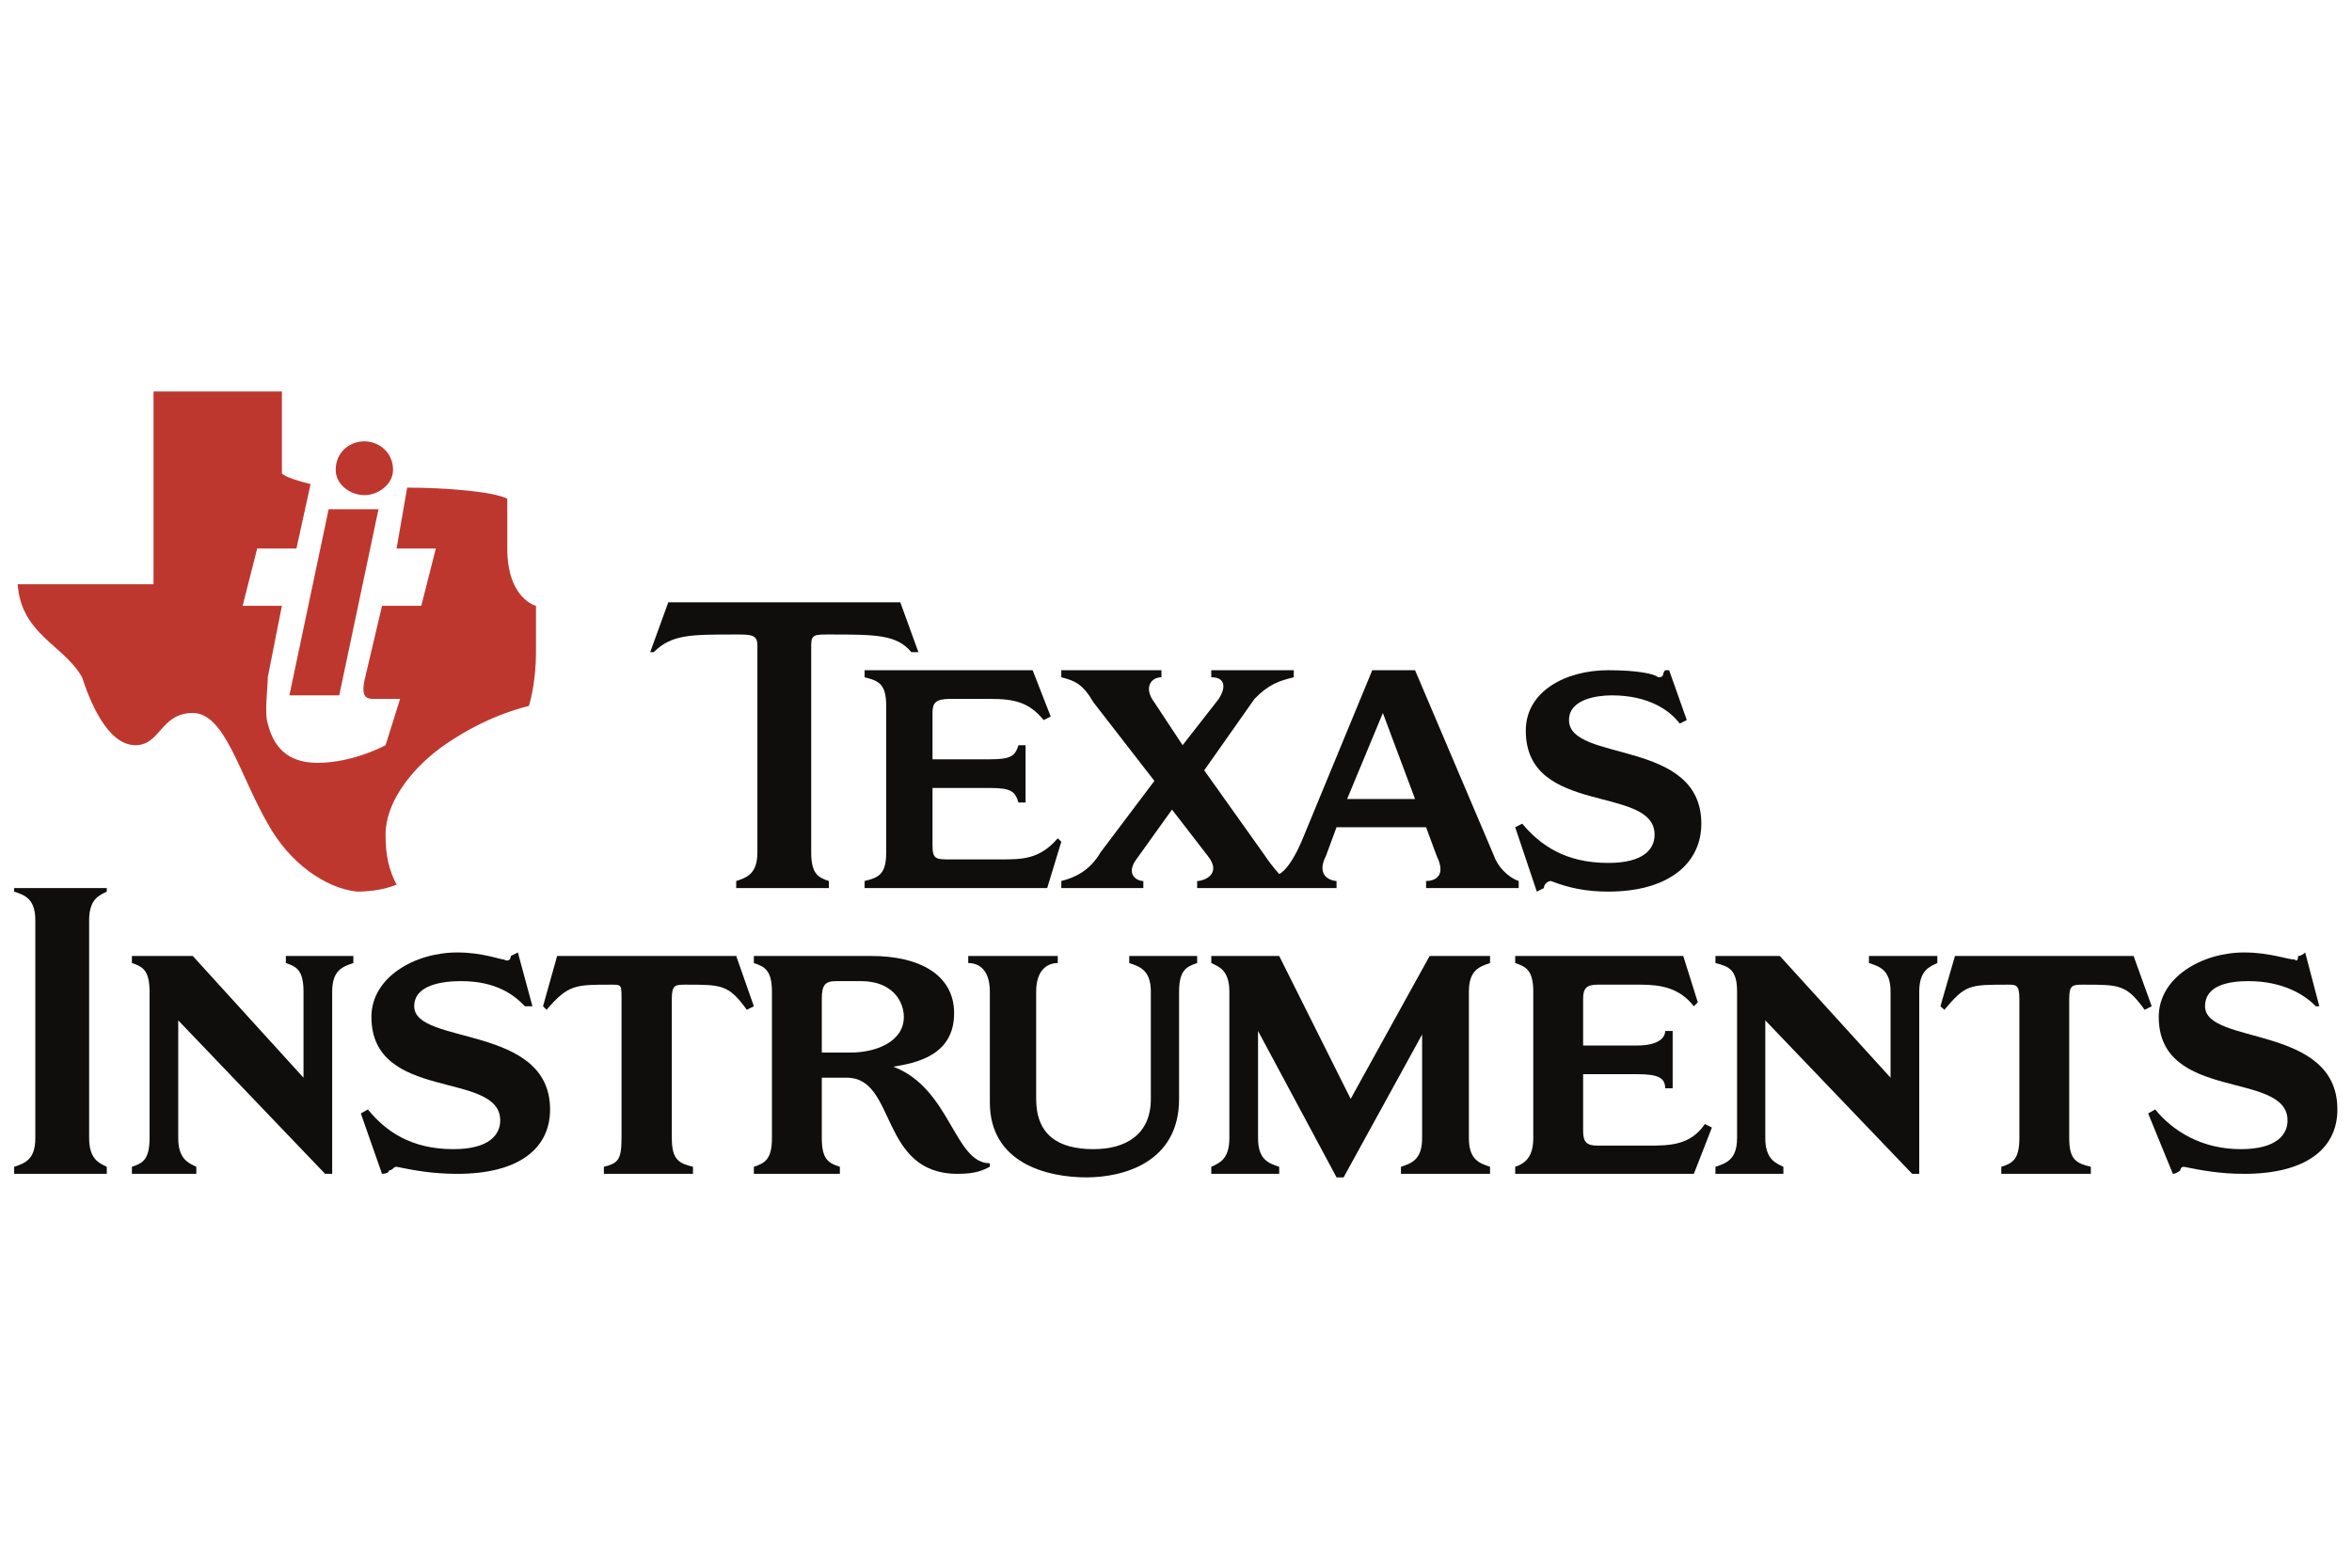
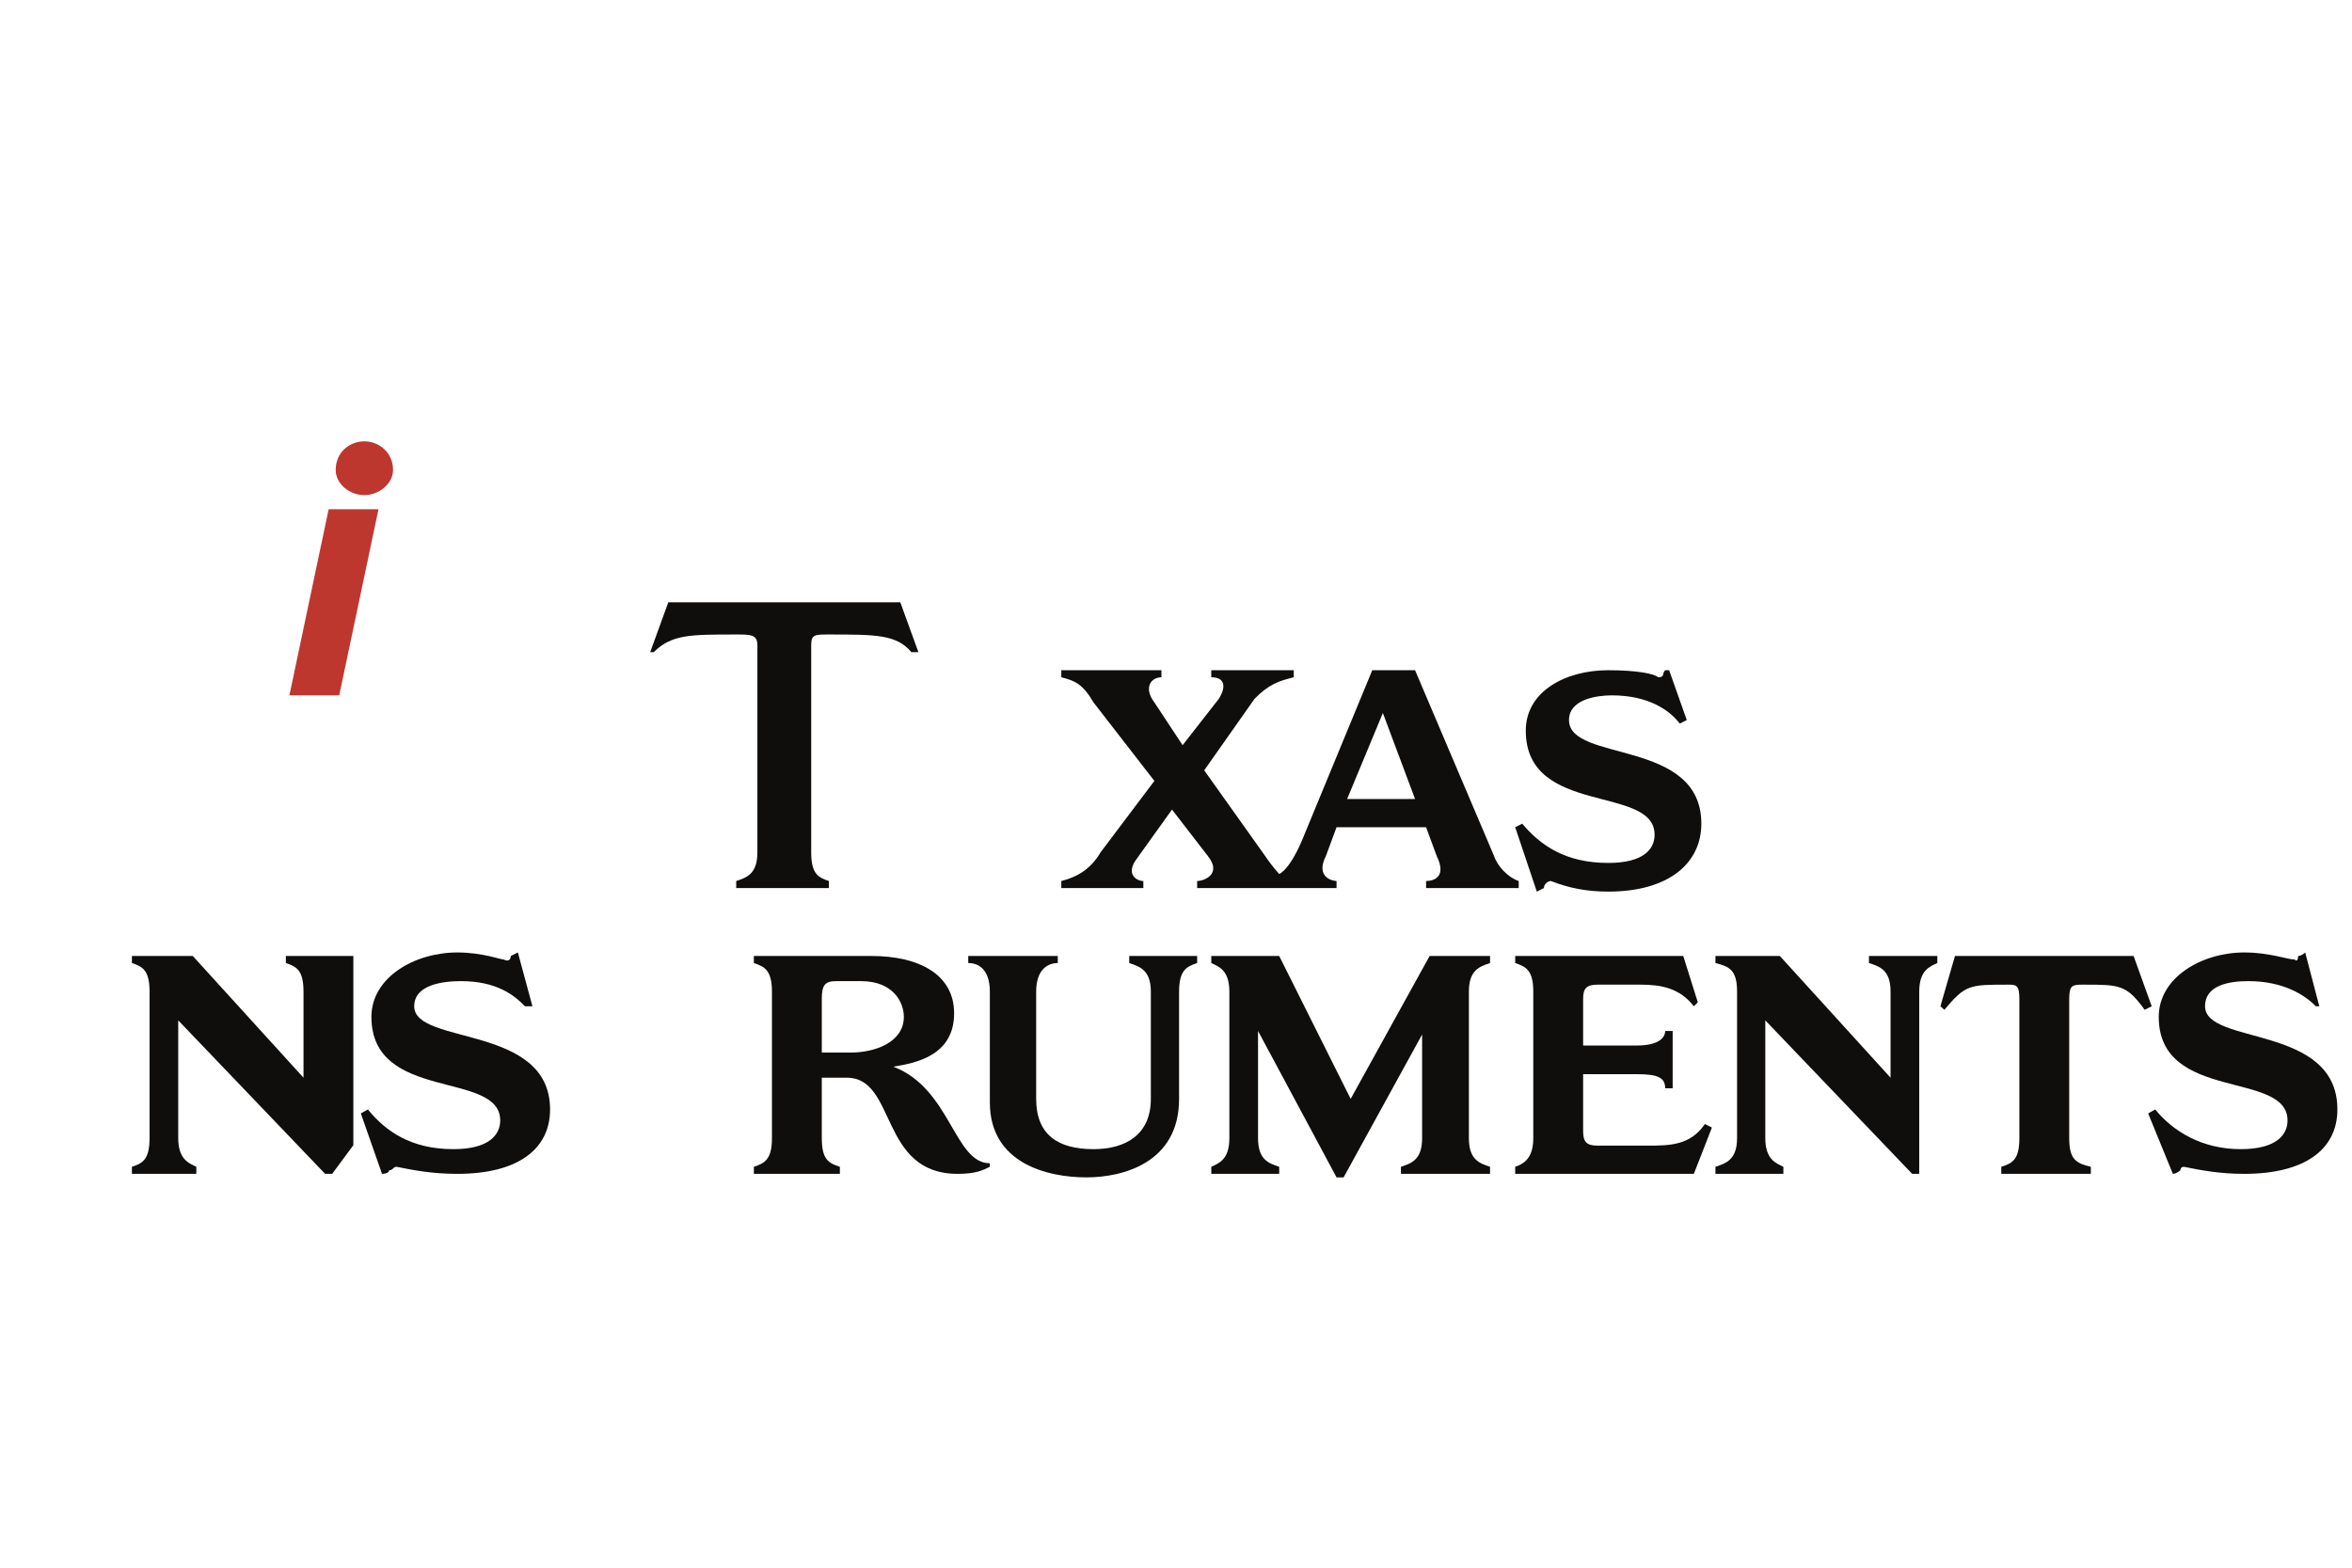
<svg xmlns="http://www.w3.org/2000/svg" xml:space="preserve" width="300mm" height="200mm" version="1.1" style="shape-rendering:geometricPrecision; text-rendering:geometricPrecision; image-rendering:optimizeQuality; fill-rule:evenodd; clip-rule:evenodd" viewBox="0 0 30000 20000">
  <defs>
    <style type="text/css">
   
    .fil1 {fill:#0F0E0C}
    .fil0 {fill:#BE372F}
   
  </style>
  </defs>
  <g id="图层_x0020_1">
    <g id="_2468990877312">
      <g id="layer1">
        <g id="g7585">
-           <path id="path10" class="fil0" d="M5193.37 6221.14c500.73,0 1097.11,50.64 1277.15,140.66 0,135.03 0,590.75 0,635.76 0,641.4 365.7,731.42 365.7,731.42 0,0 0,275.67 0,590.75 0,410.71 -90,686.41 -90,686.41 -185.68,45.01 -641.41,180.02 -1142.14,545.74 -365.7,275.68 -686.39,686.4 -686.39,1097.11 0,270.05 44.99,455.72 140.64,635.77 0,0 -185.67,90.02 -506.36,90.02 -405.08,-45.01 -860.8,-365.72 -1136.49,-866.45 -365.7,-635.76 -545.75,-1412.17 -956.47,-1412.17 -410.7,0 -410.7,410.71 -731.4,410.71 -365.7,0 -590.76,-590.76 -680.78,-866.45 -230.66,-410.71 -776.41,-545.74 -821.43,-1187.13l1732.87 0c0,-956.46 0,-1502.2 0,-2458.66 635.79,0 1001.48,0 1637.25,0l0 1046.48c50.62,45.01 185.67,90.02 365.7,135.03l-180.03 821.42 -500.75 0 -185.67 731.42 500.75 0 -180.04 911.44c0,135.03 -45.02,455.74 0,590.75 90.02,365.72 320.68,500.75 635.76,500.75 455.72,0 866.45,-225.05 866.45,-225.05l185.67 -590.76c-90.02,0 -230.7,0 -320.7,0 -90.03,0 -180.05,0 -135.05,-230.68l225.05 -956.45 500.75 0 185.67 -731.42 -500.75 0 135.04 -776.42z" />
          <polygon id="path14" class="fil0" points="4191.88,6496.83 4827.67,6496.83 4326.92,8871.1 3691.17,8871.1 " />
          <path id="path18" class="fil0" d="M4647.61 5630.38c180.06,0 365.73,135.04 365.73,365.72 0,180.04 -185.67,320.69 -365.73,320.69 -185.66,0 -365.7,-140.65 -365.7,-320.69 0,-230.68 180.04,-365.72 365.7,-365.72z" />
          <path id="path22" class="fil1" d="M20513.6 8550.4c365.7,0 590.74,45.01 635.76,90.02 90.01,0 45,-45.01 90.01,-90.02l50.64 0 225.05 635.76 -90.02 45.01c-135.03,-180.02 -410.73,-360.07 -866.45,-360.07 -180.03,0 -545.74,45.01 -545.74,315.06 0,545.76 1687.88,230.69 1687.88,1322.17 0,500.73 -410.72,866.45 -1187.13,866.45 -275.7,0 -500.75,-45.01 -731.42,-135.03 -45.01,0 -90.02,45.01 -90.02,90.02l-90.02 45.01 -275.69 -821.44 90.03 -45.01c230.67,275.7 551.36,500.73 1097.12,500.73 455.72,0 590.74,-180.02 590.74,-360.07 0,-641.39 -1642.86,-230.68 -1642.86,-1327.79 0,-500.74 506.36,-770.8 1052.12,-770.8z" />
-           <path id="path26" class="fil1" d="M11027.77 11329.77l0 -90.02c185.67,-45.01 275.67,-90.03 275.67,-365.7l0 -1867.91c0,-275.7 -90,-320.71 -275.67,-365.72l0 -90.02 2143.59 0 230.68 590.75 -90.02 45.01c-185.68,-225.04 -365.72,-270.05 -686.39,-270.05 -45.03,0 -500.75,0 -500.75,0 -185.67,0 -230.67,45.01 -230.67,180.05l0 590.75 731.42 0c275.68,0 320.67,-45.01 365.7,-180.04l90.02 0 0 731.41 -90.02 0c-45.03,-140.66 -90.02,-185.67 -365.7,-185.67l-731.42 0 0 731.42c0,180.02 45,180.02 230.67,180.02 0,0 590.75,0 635.77,0 275.67,0 500.73,0 731.39,-270.05l45.03 45.01 -180.04 590.76 -2329.26 0z" />
          <path id="path30" class="fil1" d="M10346.99 10874.05c0,275.67 90.02,320.69 225.06,365.7l0 90.02 -1181.53 0 0 -90.02c135.05,-45.01 270.08,-90.03 270.08,-365.7l0 -2644.34c0,-135.03 -90.02,-135.03 -270.08,-135.03 -596.36,0 -821.42,0 -1052.09,225.05l-45.02 0 230.68 -635.76 2959.4 0 230.66 635.76 -90 0c-185.67,-225.05 -455.74,-225.05 -1052.1,-225.05 -180.05,0 -225.06,0 -225.06,135.03l0 2644.34z" />
          <path id="path34" class="fil1" d="M14724.21 9962.59l-776.43 -1001.47c-135.03,-230.68 -230.68,-275.69 -410.71,-320.7l0 -90.02 1277.14 0 0 90.02c-135.03,0 -230.66,135.03 -90,320.7l360.07 545.75 461.35 -590.76c90.02,-140.66 90.02,-275.69 -95.65,-275.69l0 -90.02 1052.12 0 0 90.02c-185.67,45.01 -320.71,90.02 -500.75,275.69l-641.39 911.45 776.42 1091.48c90.02,135.04 180.05,230.68 180.05,230.68 0,0 140.64,-45.01 320.68,-500.73l866.45 -2098.59 545.73 0 1007.11 2368.64c45.01,135.04 180.02,275.7 315.06,320.71l0 90.02 -1181.5 0 0 -90.02c90.03,0 270.05,-45.01 135.02,-320.71l-135.02 -365.7 -1142.12 0 -135.05 365.7c-140.64,275.7 90.02,320.71 135.05,320.71l0 90.02 -1777.91 0 0 -90.02c90.03,0 320.71,-90.03 135.05,-320.71l-455.73 -590.75 -455.73 635.76c-135.03,185.67 0,275.7 90.03,275.7l0 90.02 -1046.48 0 0 -90.02c180.03,-45.01 365.7,-135.04 500.72,-365.7l686.42 -911.46zm2914.38 -866.43l-455.72 1097.11 866.42 0 -410.7 -1097.11z" />
-           <path id="path38" class="fil1" d="M450.45 11740.48c0,-275.68 -135.03,-320.69 -270.05,-365.7l0 -45.01 1181.51 0 0 45.01c-90.02,45.01 -225.06,90.02 -225.06,365.7l0 2779.35c0,275.7 135.04,320.71 225.06,365.72l0 90 -1181.51 0 0 -90c135.02,-45.01 270.05,-90.02 270.05,-365.72l0 -2779.35z" />
-           <path id="path42" class="fil1" d="M4236.91 14975.55l-90.02 0 -1873.54 -1957.91 0 1502.19c0,275.7 140.66,320.71 230.68,365.72l0 90 -821.45 0 0 -90c135.05,-45.01 225.06,-90.02 225.06,-365.72l0 -1867.91c0,-275.68 -90.01,-320.69 -225.06,-365.7l0 -90.02 776.43 0 1412.19 1552.85 0 -1097.13c0,-275.68 -90.01,-320.69 -225.06,-365.7l0 -90.02 860.82 0 0 90.02c-135.02,45.01 -270.05,90.02 -270.05,365.7l0 2323.63z" />
+           <path id="path42" class="fil1" d="M4236.91 14975.55l-90.02 0 -1873.54 -1957.91 0 1502.19c0,275.7 140.66,320.71 230.68,365.72l0 90 -821.45 0 0 -90c135.05,-45.01 225.06,-90.02 225.06,-365.72l0 -1867.91c0,-275.68 -90.01,-320.69 -225.06,-365.7l0 -90.02 776.43 0 1412.19 1552.85 0 -1097.13c0,-275.68 -90.01,-320.69 -225.06,-365.7l0 -90.02 860.82 0 0 90.02l0 2323.63z" />
          <path id="path46" class="fil1" d="M15039.27 14019.1c0,821.44 -725.79,1001.47 -1181.51,1001.47 -500.73,0 -1232.13,-180.03 -1232.13,-956.46l0 -1412.19c0,-275.68 -135.05,-365.7 -275.69,-365.7l0 -90.02 1142.1 0 0 90.02c-135.01,0 -275.67,90.02 -275.67,365.7l0 1367.18c0,455.72 275.67,641.39 731.41,641.39 410.71,0 731.4,-185.67 731.4,-641.39l0 -1367.18c0,-275.68 -140.64,-320.69 -275.68,-365.7l0 -90.02 866.43 0 0 90.02c-135.01,45.01 -230.66,90.02 -230.66,365.7l0 1367.18z" />
-           <path id="path50" class="fil1" d="M7927.71 12741.94c0,-180.03 0,-180.03 -135.02,-180.03 -455.72,0 -545.76,0 -821.43,320.69l-45.02 -45.01 180.05 -641.39 2284.23 0 225.06 641.39 -90.01 45.01c-230.68,-320.69 -320.7,-320.69 -776.44,-320.69 -135.02,0 -180.03,0 -180.03,180.03l0 1777.89c0,275.7 90.02,320.71 270.05,365.72l0 90 -1136.48 0 0 -90c180.04,-45.01 225.04,-90.02 225.04,-365.72l0 -1777.89z" />
          <path id="path54" class="fil1" d="M5834.76 12151.19c315.06,0 545.74,90.02 590.74,90.02 90.02,45.01 90.02,-45.01 90.02,-45.01l90.04 -45.01 185.65 686.4 -95.63 0c-135.04,-140.66 -360.09,-320.69 -815.81,-320.69 -230.68,0 -596.38,45.01 -596.38,320.69 0,500.73 1732.88,225.06 1732.88,1316.54 0,506.36 -410.71,821.42 -1181.51,821.42 -320.71,0 -551.37,-45.01 -776.43,-90 -44.99,0 -44.99,44.99 -95.65,44.99 0,45.01 -90.02,45.01 -90.02,45.01l-270.05 -770.78 90.02 -50.64c225.06,275.68 545.75,506.36 1091.49,506.36 455.74,0 596.38,-185.67 596.38,-365.7 0,-641.39 -1642.86,-230.68 -1642.86,-1322.16 0,-500.74 545.75,-821.44 1097.12,-821.44z" />
          <path id="path58" class="fil1" d="M18735.71 14519.83c0,275.7 135.01,320.71 270.05,365.72l0 90 -1136.5 0 0 -90c135.03,-45.01 270.05,-90.02 270.05,-365.72l0 -1322.17 -1001.46 1822.91 -90.01 0 -1001.47 -1867.9 0 1367.16c0,275.7 135.02,320.71 270.06,365.72l0 90 -866.45 0 0 -90c95.65,-45.01 230.68,-90.02 230.68,-365.72l0 -1867.91c0,-275.68 -135.03,-320.69 -230.68,-365.7l0 -90.02 866.45 0 911.44 1822.9 1007.09 -1822.9 770.8 0 0 90.02c-135.04,45.01 -270.05,90.02 -270.05,365.7l0 1867.91z" />
          <path id="path62" class="fil1" d="M24480.09 14975.55l-90.03 0 -1873.53 -1957.91 0 1502.19c0,275.7 140.66,320.71 230.68,365.72l0 90 -866.45 0 0 -90c135.03,-45.01 275.69,-90.02 275.69,-365.72l0 -1867.91c0,-275.68 -95.65,-320.69 -275.69,-365.7l0 -90.02 821.44 0 1412.17 1552.85 0 -1097.13c0,-275.68 -135.03,-320.69 -275.68,-365.7l0 -90.02 872.06 0 0 90.02c-95.63,45.01 -230.66,90.02 -230.66,365.7l0 2323.63z" />
          <path id="path66" class="fil1" d="M19326.45 14975.55l0 -90c135.03,-45.01 230.68,-135.04 230.68,-365.72l0 -1867.91c0,-275.68 -95.65,-320.69 -230.68,-365.7l0 -90.02 2143.6 0 185.66 590.75 -50.63 50.64c-180.04,-230.66 -410.72,-275.68 -680.77,-275.68 -45.01,0 -545.75,0 -545.75,0 -140.66,0 -185.67,45.02 -185.67,180.03l0 596.38 686.41 0c270.06,0 360.07,-95.64 360.07,-185.65l95.65 0 0 731.4 -95.65 0c0,-135.02 -90.01,-180.03 -360.07,-180.03l-686.41 0 0 725.77c0,140.66 45.01,185.67 185.67,185.67 0,0 590.76,0 635.75,0 275.7,0 545.75,0 731.42,-275.68l90.02 45 -230.67 590.75 -2278.63 0z" />
          <path id="path70" class="fil1" d="M25757.23 12741.94c0,-180.03 -45,-180.03 -140.65,-180.03 -500.73,0 -545.74,0 -815.81,320.69l-50.63 -45.01 185.67 -641.39 2278.62 0 230.68 641.39 -90.02 45.01c-230.68,-320.69 -320.7,-320.69 -776.43,-320.69 -140.66,0 -185.67,0 -185.67,180.03l0 1777.89c0,275.7 90.03,320.71 275.7,365.72l0 90 -1142.13 0 0 -90c140.66,-45.01 230.67,-90.02 230.67,-365.72l0 -1777.89z" />
          <path id="path74" class="fil1" d="M28626.6 12151.19c320.71,0 551.39,90.02 641.4,90.02 45.01,45.01 45.01,-45.01 45.01,-45.01 45.01,0 90.02,-45.01 90.02,-45.01l180.04 686.4 -44.99 0c-135.05,-140.66 -410.73,-320.69 -860.82,-320.69 -230.68,0 -551.37,45.01 -551.37,320.69 0,500.73 1687.85,225.06 1687.85,1316.54 0,506.36 -410.71,821.42 -1187.14,821.42 -315.04,0 -545.74,-45.01 -770.79,-90 -45,0 -45,44.99 -45,44.99 -50.64,45.01 -95.65,45.01 -95.65,45.01l-315.08 -770.78 90.03 -50.64c225.05,275.68 590.75,506.36 1091.5,506.36 455.72,0 596.38,-185.67 596.38,-365.7 0,-641.39 -1642.86,-230.68 -1642.86,-1322.16 0,-500.74 545.73,-821.44 1091.47,-821.44z" />
          <path id="path78" class="fil1" d="M11117.79 12196.2c596.36,0 1052.1,230.68 1052.1,731.41 0,545.75 -500.73,635.77 -776.42,680.78 731.41,275.68 776.42,1232.15 1232.16,1232.15l0 45.01c-90.02,44.99 -180.06,90 -410.73,90 -1001.46,0 -776.42,-1226.5 -1412.19,-1226.5l-320.69 0 0 770.78c0,275.7 90.03,320.71 230.67,365.72l0 90 -1097.11 0 0 -90c135.03,-45.01 230.66,-90.02 230.66,-365.72l0 -1867.91c0,-275.68 -95.63,-320.69 -230.66,-365.7l0 -90.02 1502.21 0zm-635.77 1232.15l365.7 0c320.69,0 680.8,-135.04 680.8,-455.72 0,-185.68 -135.05,-455.73 -545.76,-455.73l-315.07 0c-140.67,0 -185.67,45.01 -185.67,225.04l0 686.41z" />
        </g>
      </g>
    </g>
  </g>
</svg>